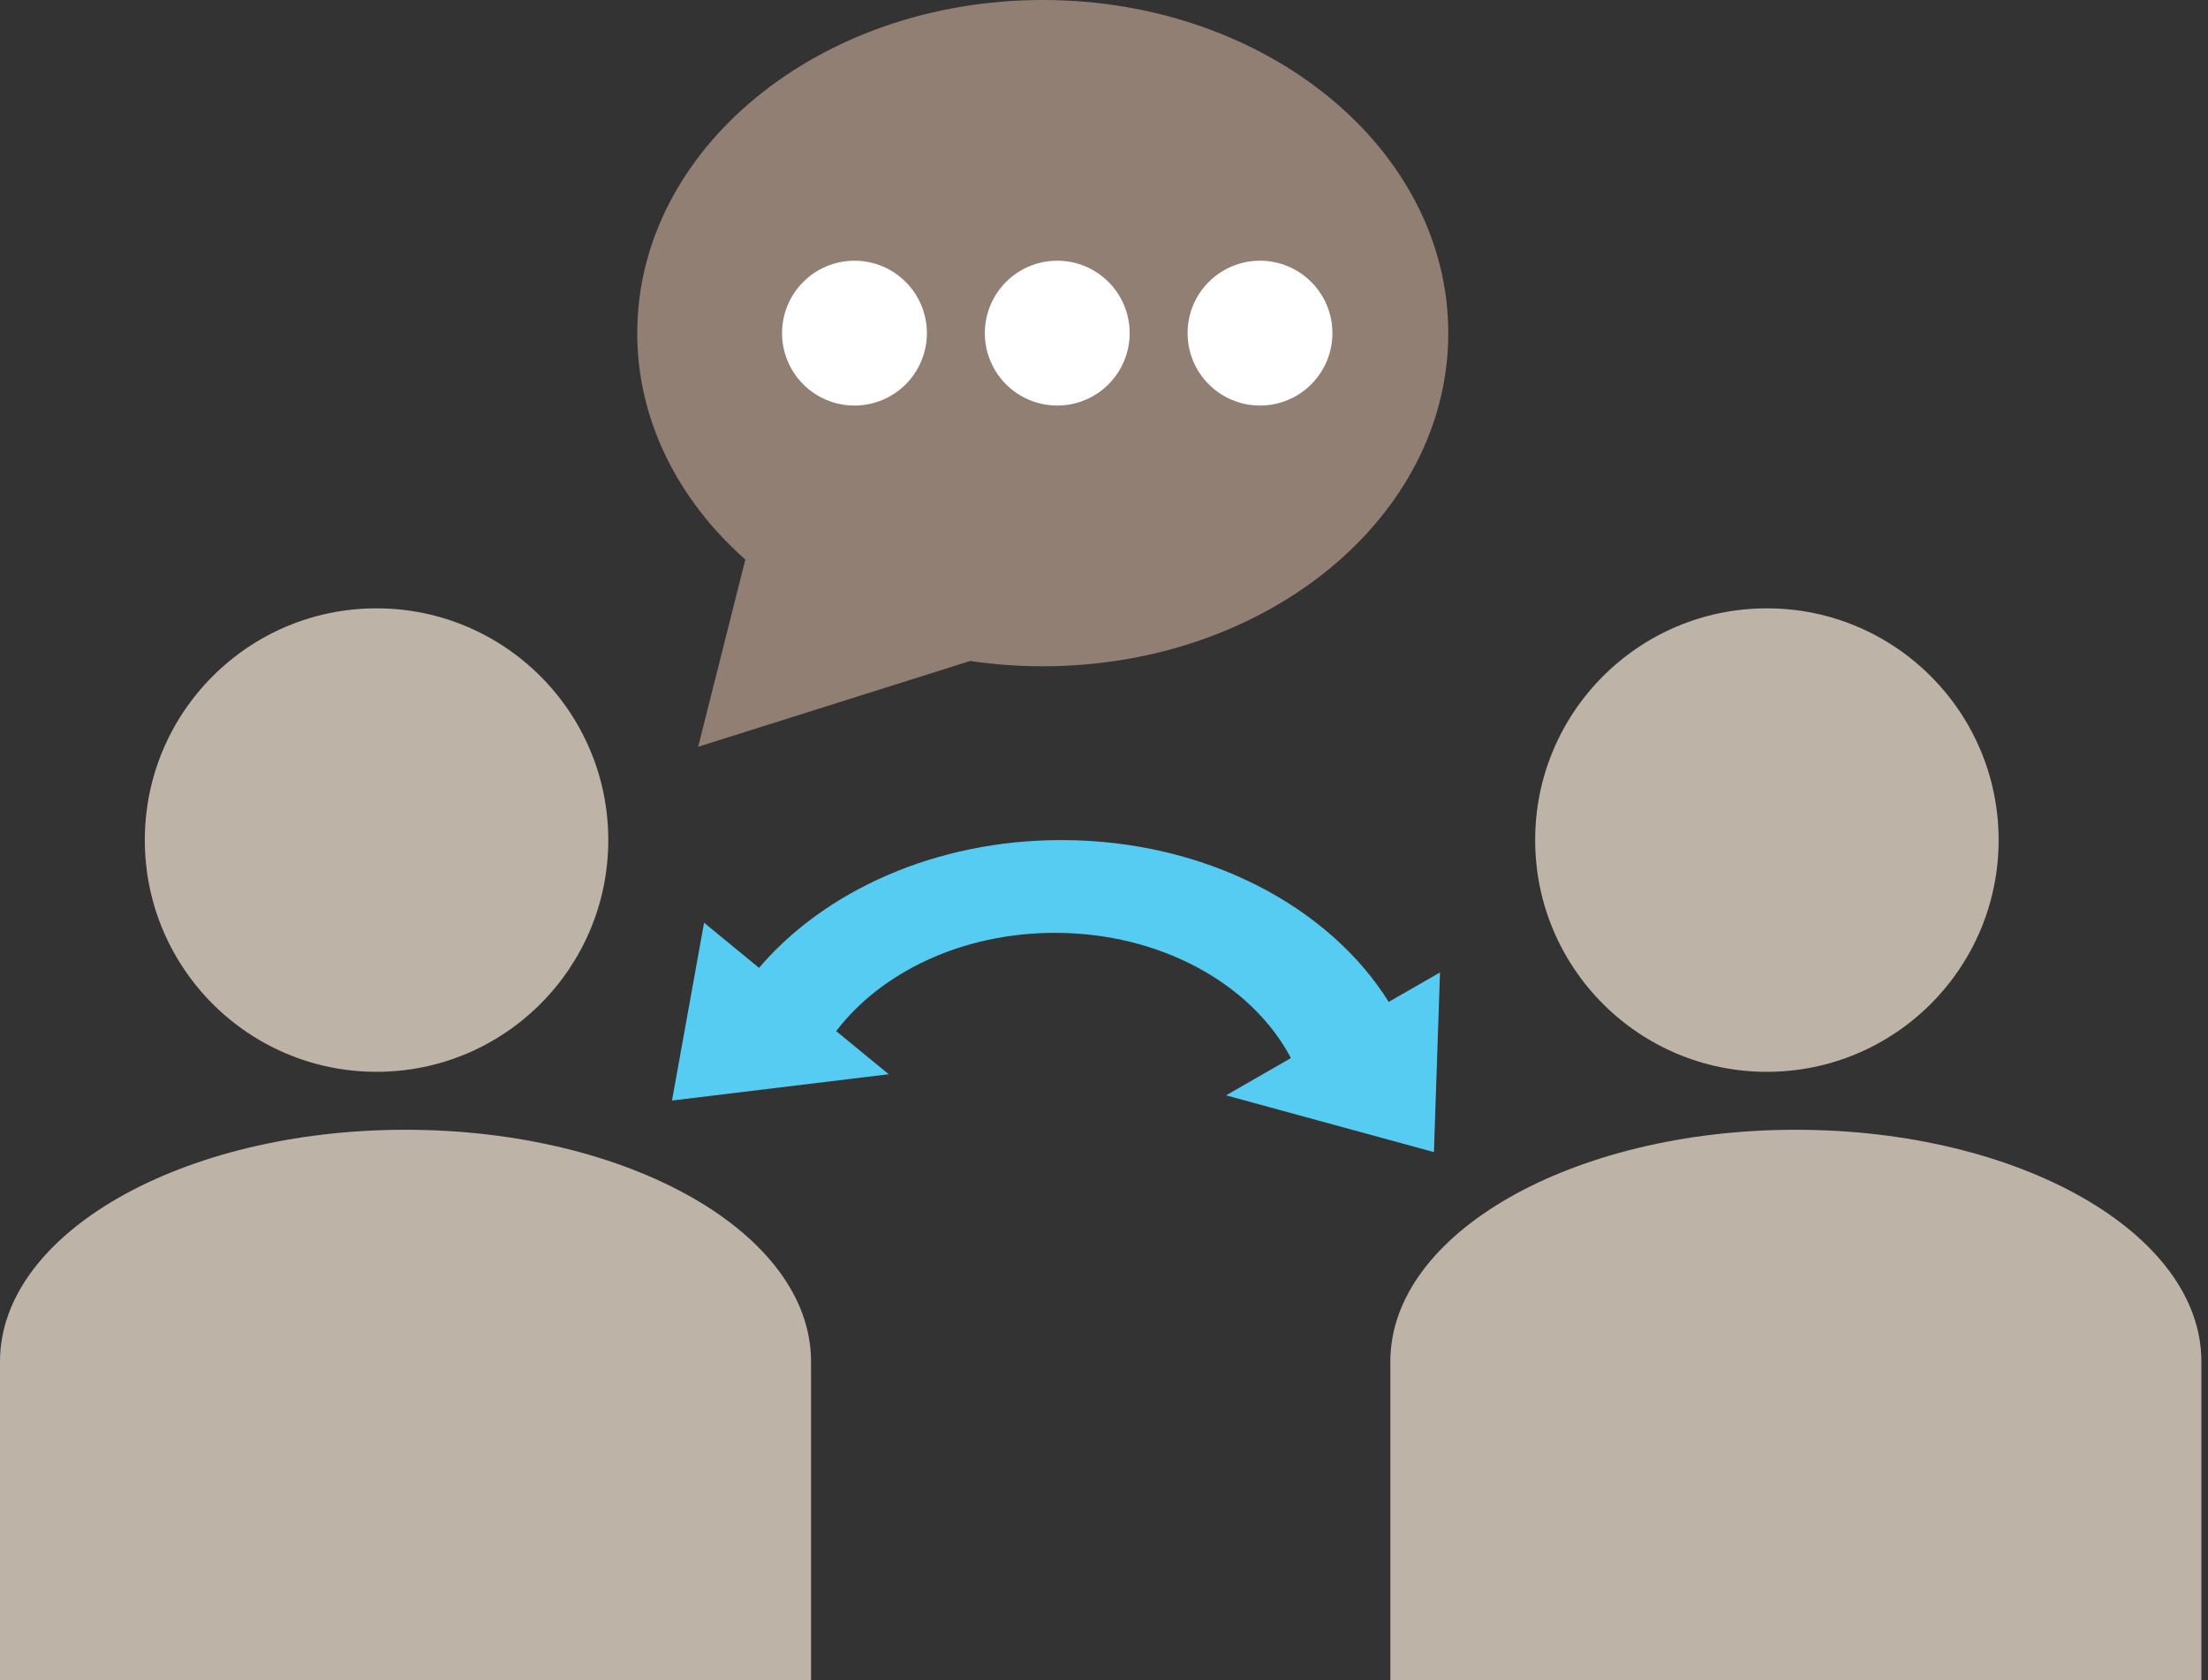
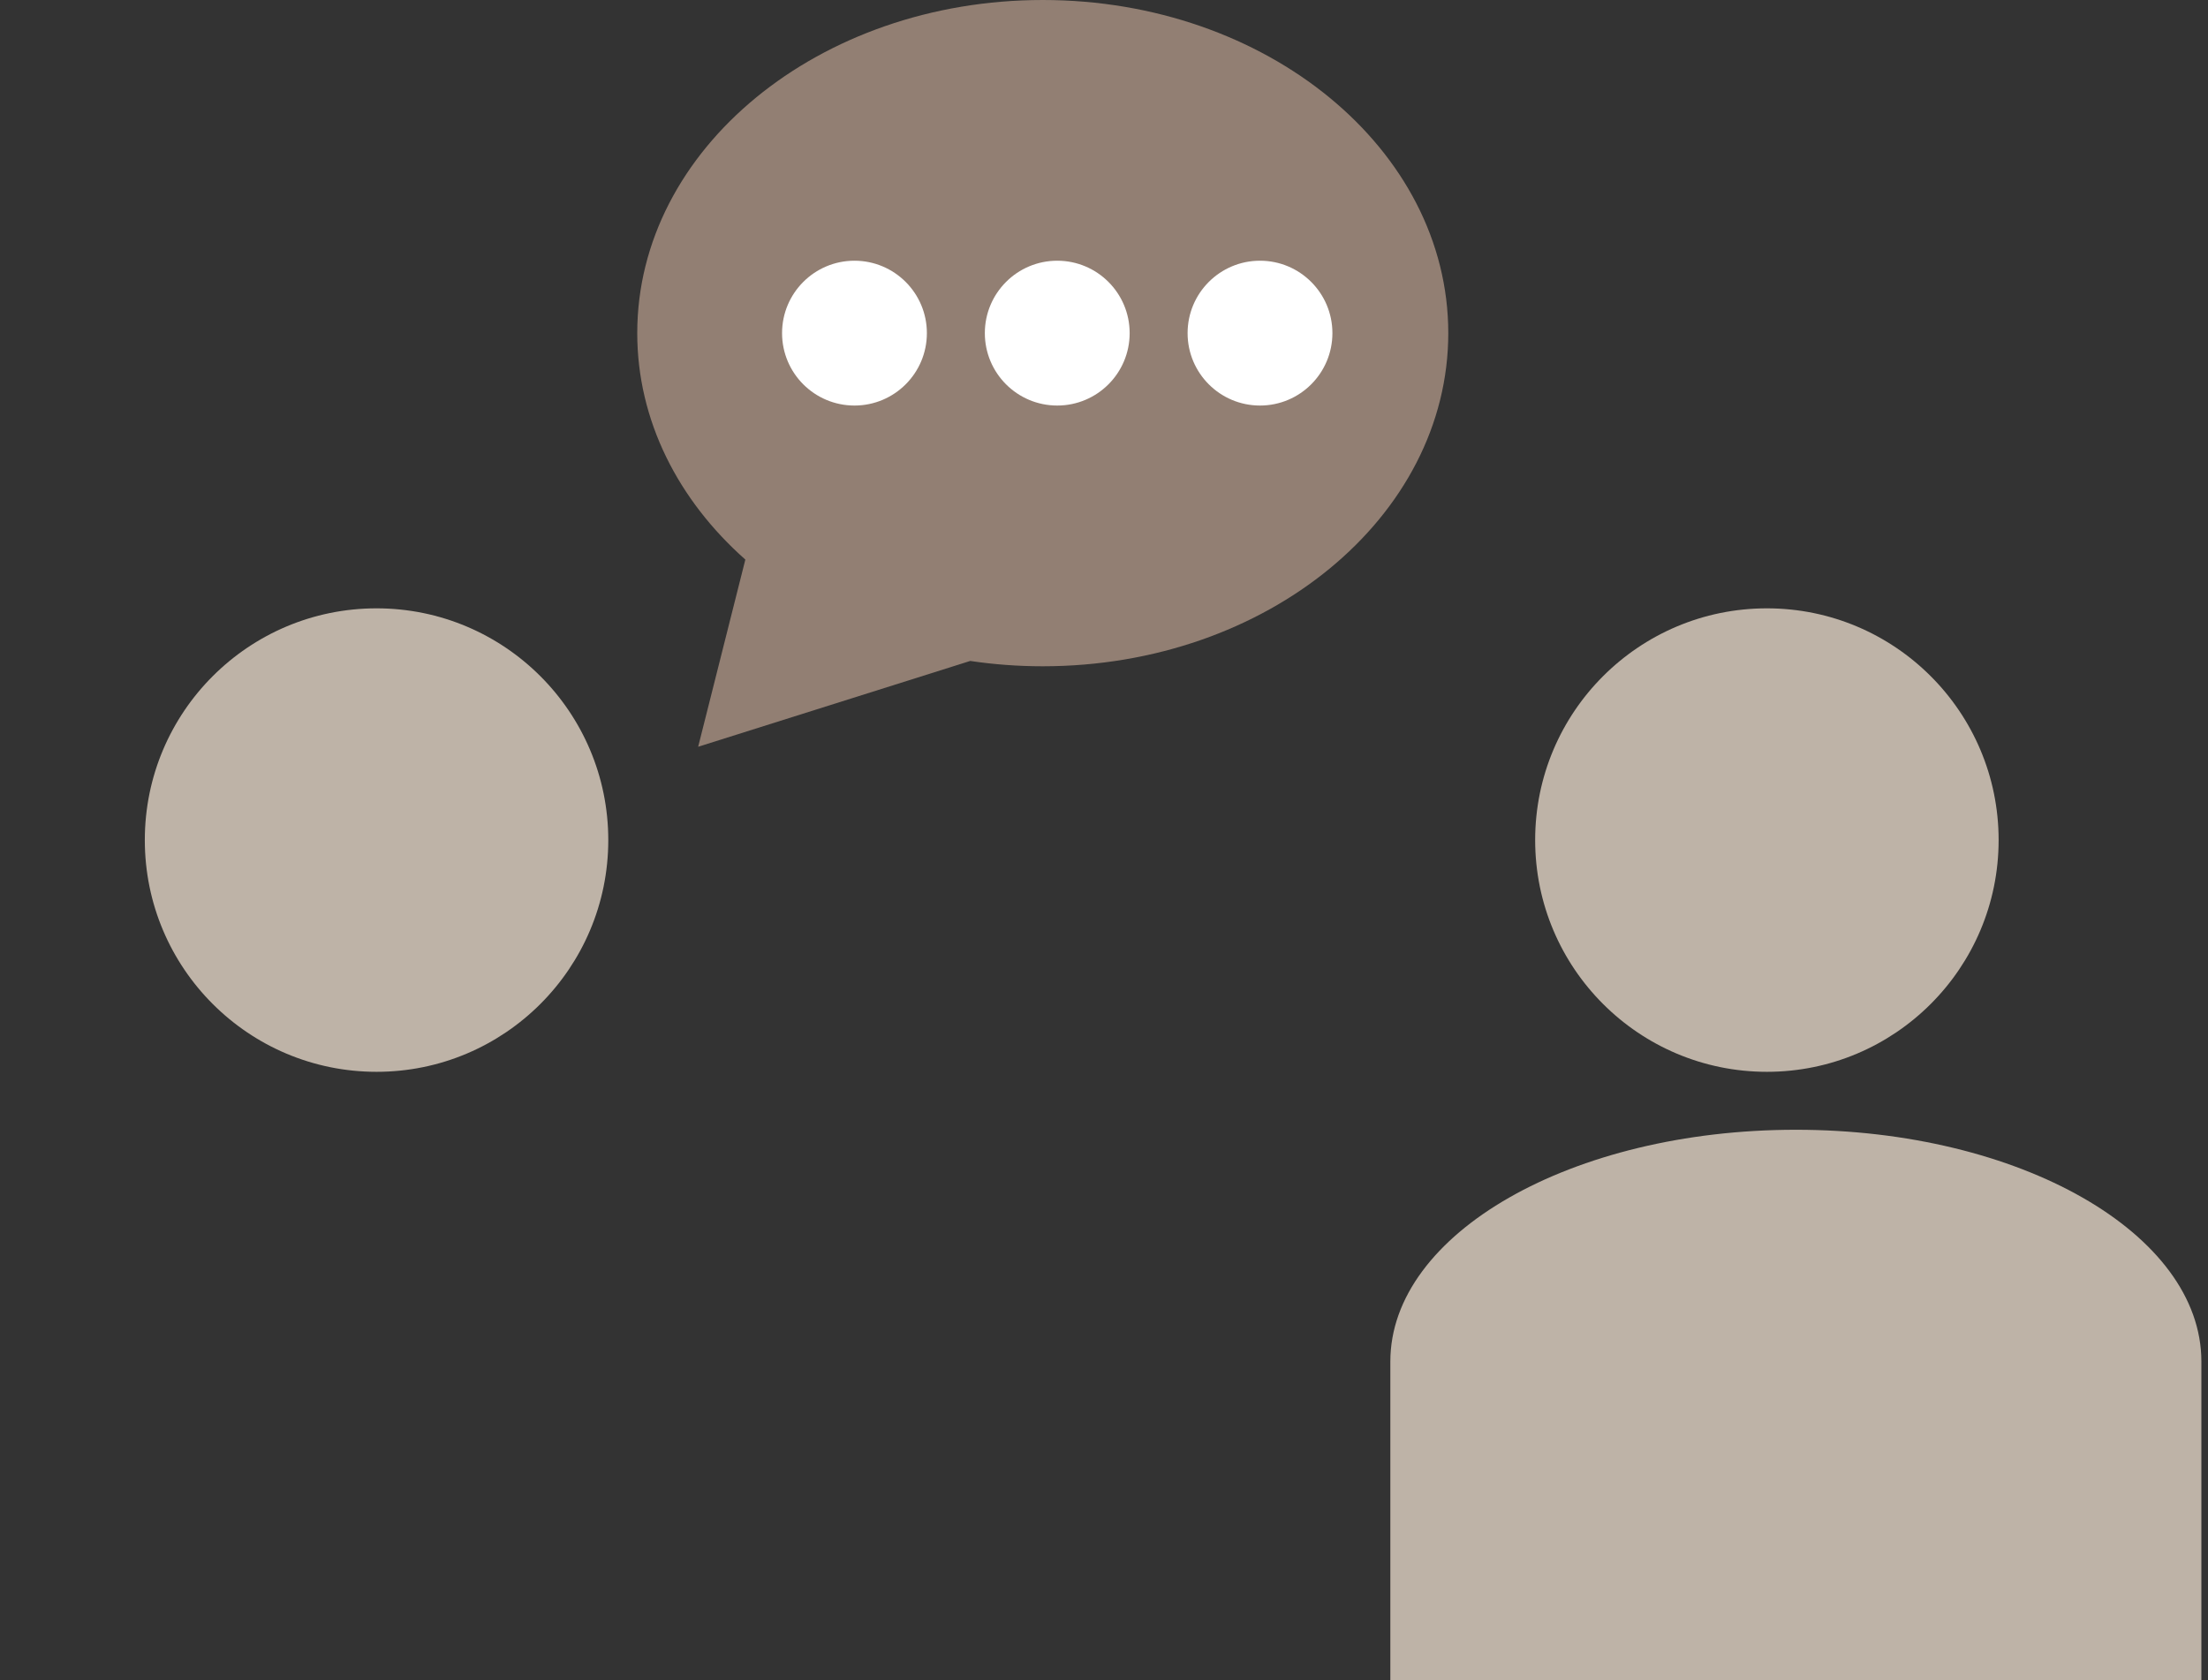
<svg xmlns="http://www.w3.org/2000/svg" width="92" height="70" viewBox="0 0 92 70" fill="none">
  <rect x="0" y="0" width="92" height="70" fill="#333333" stroke="none" />
  <path d="M25.345 9.655C25.345 14.988 21.022 19.31 15.69 19.31C10.357 19.31 6.034 14.988 6.034 9.655C6.034 4.323 10.357 0 15.69 0C21.022 0 25.345 4.323 25.345 9.655Z" transform="translate(0 25.345)" fill="#BEB3A7" />
-   <path d="M33.793 31.379C33.793 26.047 26.228 21.724 16.897 21.724C7.565 21.724 0 26.047 0 31.379V44.655H33.793V31.379Z" transform="translate(0 25.345)" fill="#BEB3A7" />
  <path d="M25.345 9.655C25.345 14.988 21.022 19.31 15.69 19.31C10.357 19.31 6.034 14.988 6.034 9.655C6.034 4.323 10.357 0 15.69 0C21.022 0 25.345 4.323 25.345 9.655Z" transform="translate(57.931 25.345)" fill="#BEB3A7" />
  <path d="M33.793 31.379C33.793 26.047 26.228 21.724 16.896 21.724C7.565 21.724 0 26.047 0 31.379V44.655H33.793V31.379Z" transform="translate(57.931 25.345)" fill="#BEB3A7" />
  <path d="M16.896 27.759C26.228 27.759 33.793 21.545 33.793 13.879C33.793 6.214 26.228 0 16.896 0C7.565 0 0 6.214 0 13.879C0 17.523 1.709 20.838 4.504 23.314L2.538 31.112L13.874 27.537C14.855 27.683 15.865 27.759 16.896 27.759Z" transform="translate(26.552)" fill="#927F73" />
  <circle cx="3.017" cy="3.017" r="3.017" transform="translate(32.586 10.862)" fill="white" />
  <circle cx="3.017" cy="3.017" r="3.017" transform="translate(41.035 10.862)" fill="white" />
  <circle cx="3.017" cy="3.017" r="3.017" transform="translate(49.483 10.862)" fill="white" />
-   <path d="M29.863 6.742L32 5.515L31.747 13L23.086 10.635L25.788 9.082C24.174 6.017 20.379 3.865 15.955 3.865C12.093 3.865 8.712 5.504 6.84 7.959L9.031 9.756L0 10.851L1.336 3.444L3.626 5.323C6.369 2.11 10.988 0 16.223 0C22.196 0 27.366 2.745 29.863 6.742Z" transform="translate(28 35)" fill="#56CCF2" />
</svg>